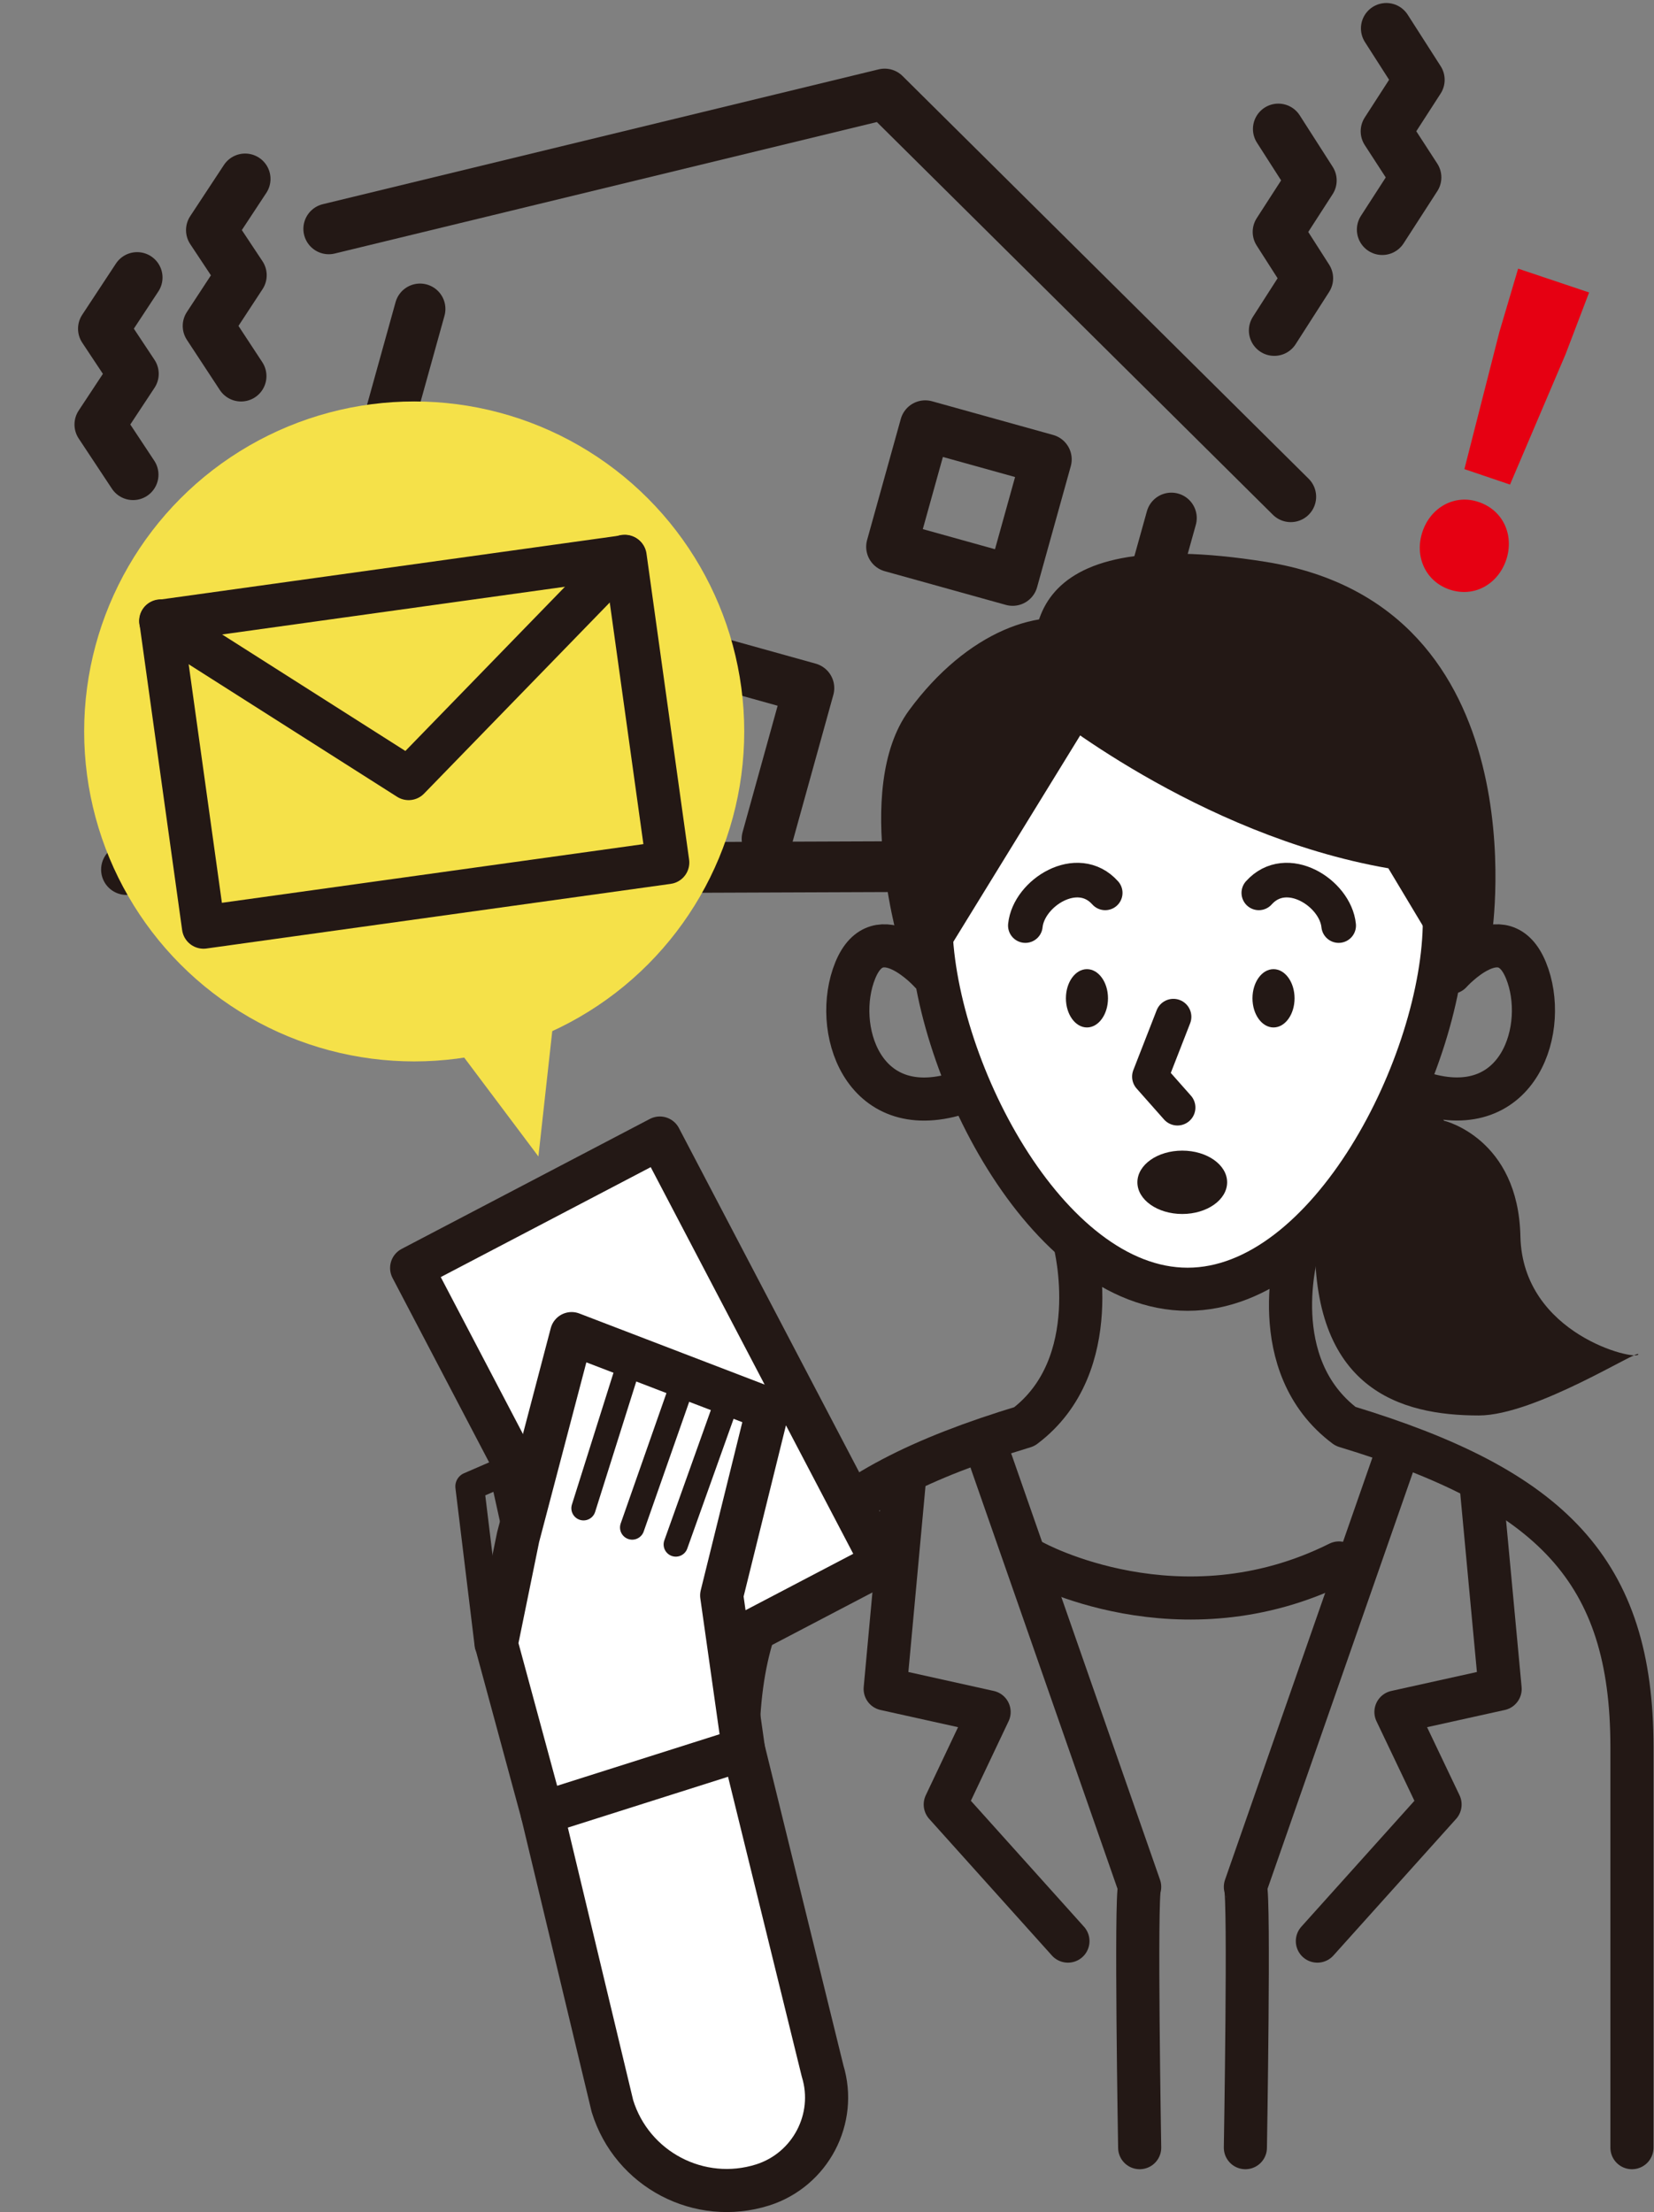
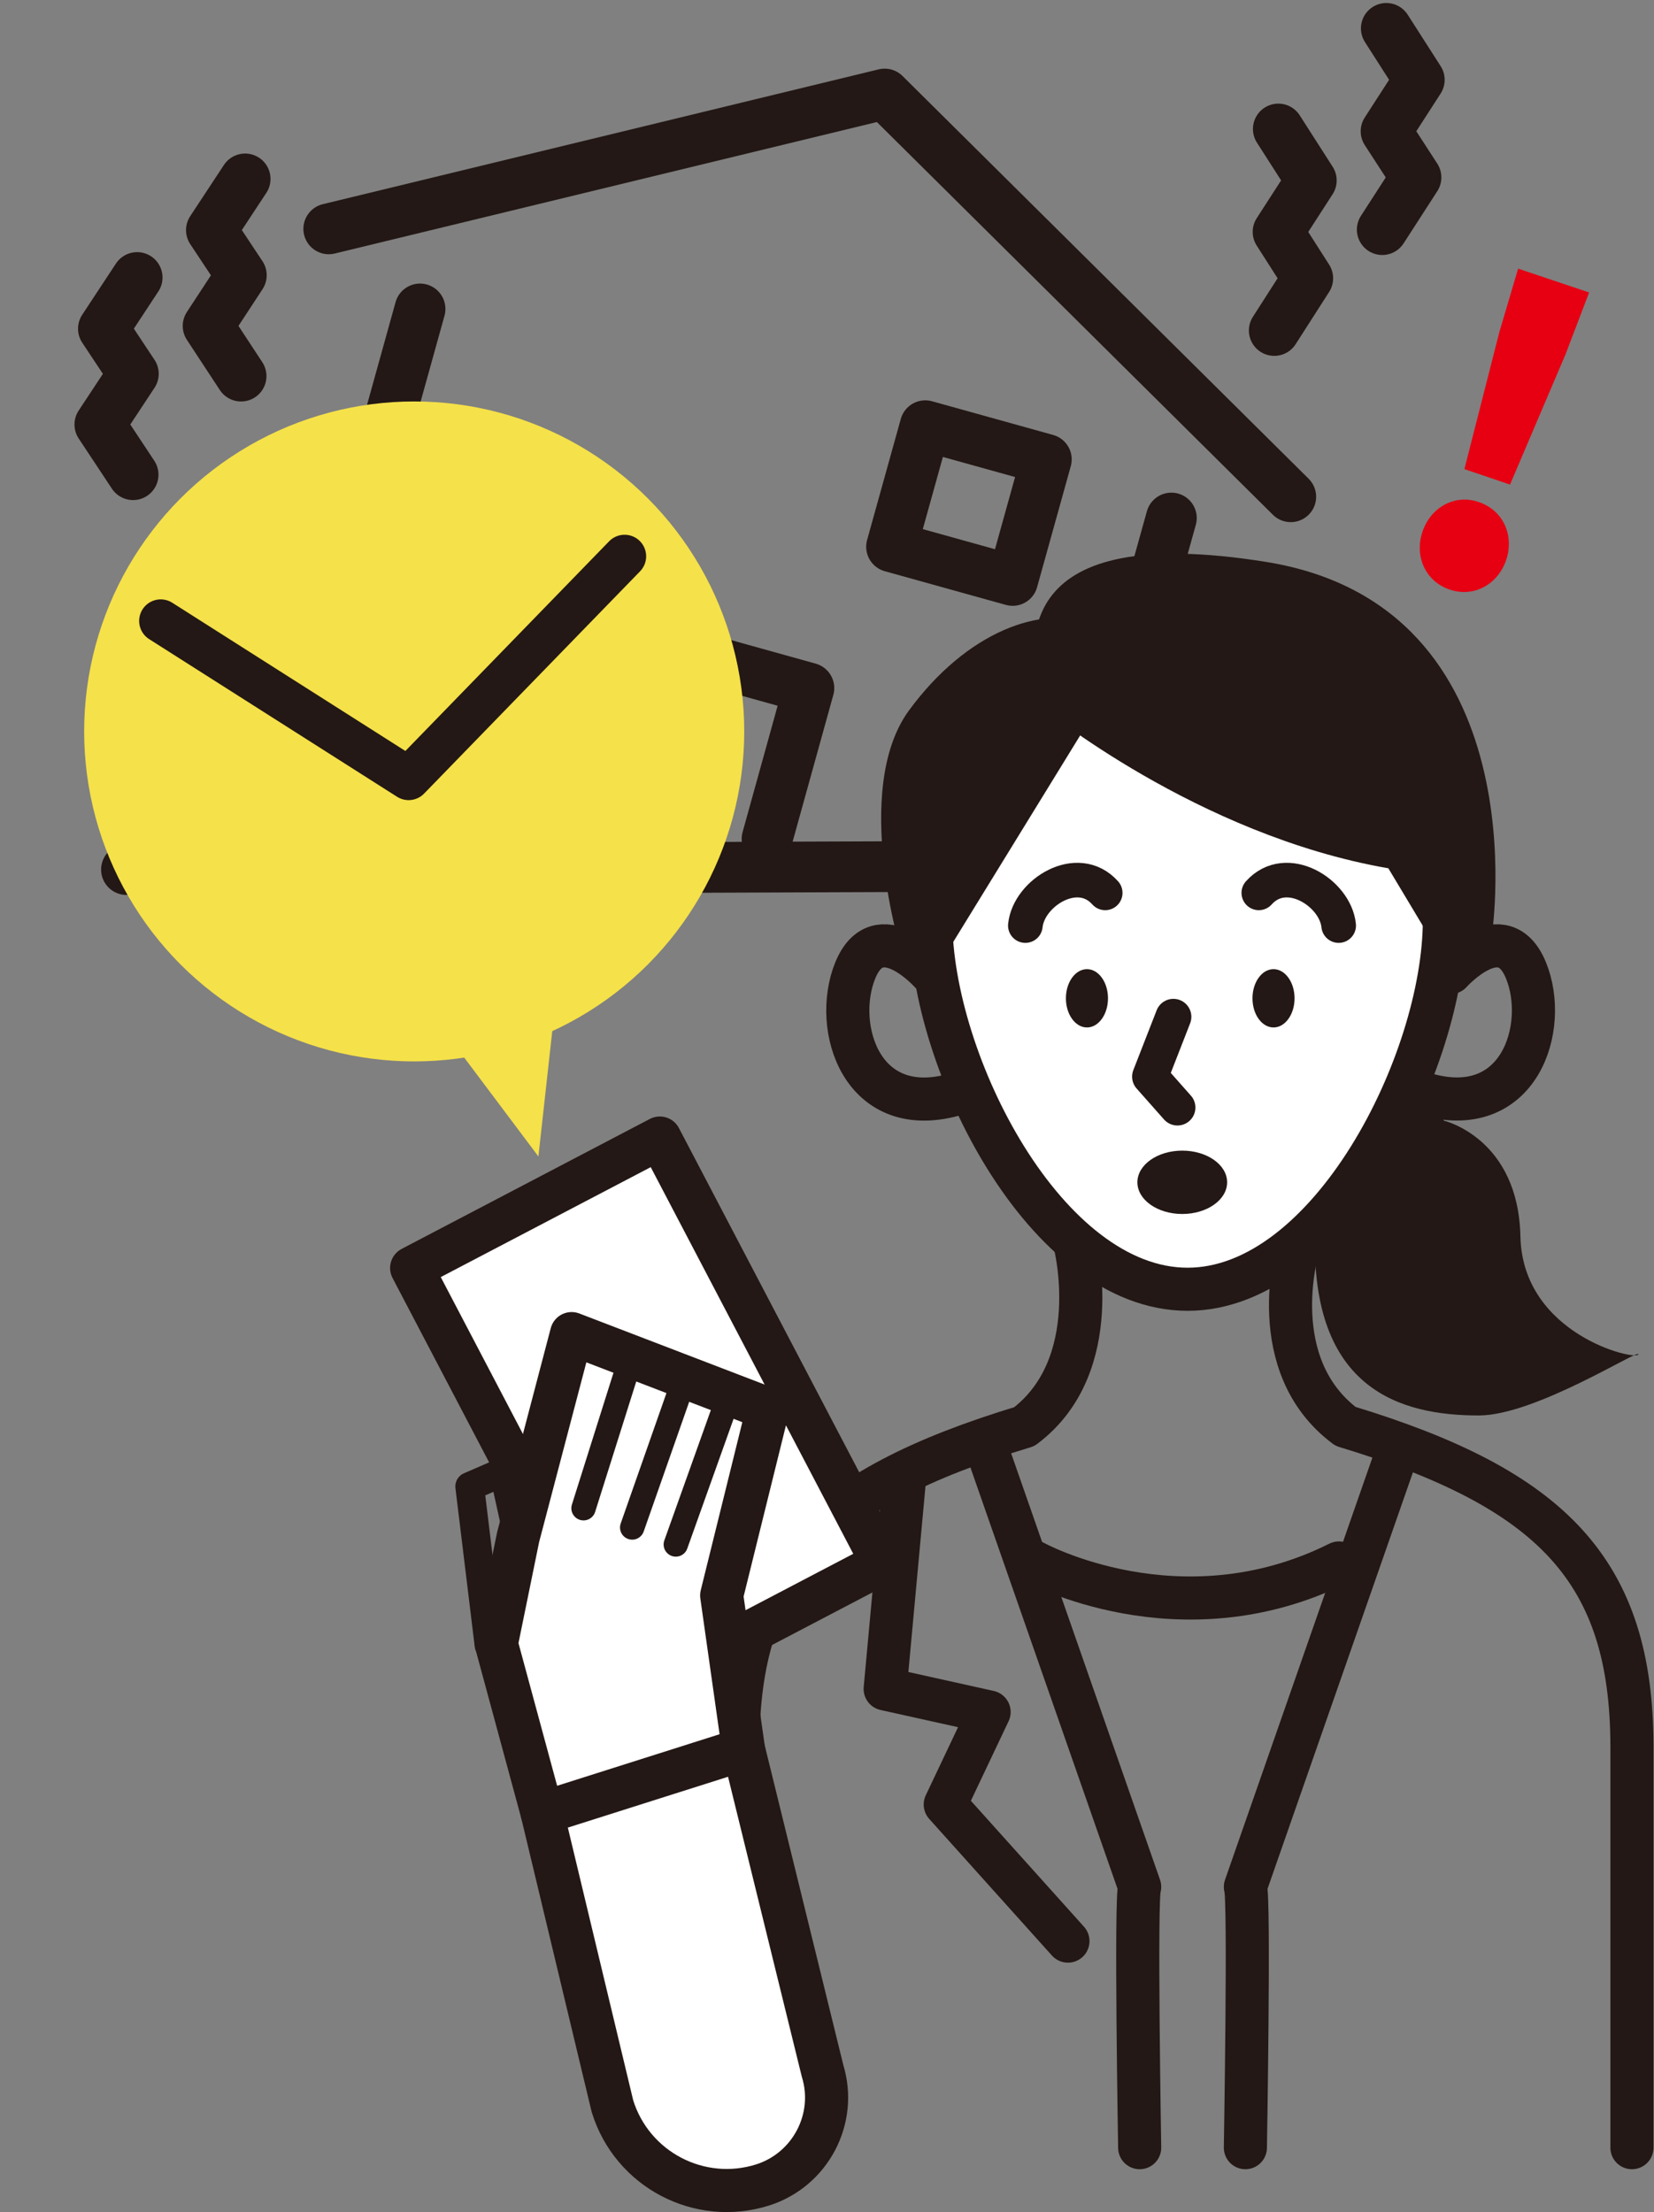
<svg xmlns="http://www.w3.org/2000/svg" version="1.1" id="レイヤー1" x="0px" y="0px" viewBox="0 0 652.5 872.8" style="enable-background:new 0 0 652.5 872.8;" xml:space="preserve">
  <rect x="0" y="0" width="652.5" height="872.8" fill="#808080" stroke="none" />
  <style type="text/css">
	.st0{fill:none;stroke:#231815;stroke-width:20.028;stroke-linecap:round;stroke-linejoin:round;stroke-miterlimit:10;}
	.st1{fill:none;stroke:#3E3234;stroke-width:13.529;stroke-linecap:round;stroke-linejoin:round;stroke-miterlimit:10;}
	.st2{fill:none;stroke:#231815;stroke-width:17.008;stroke-linecap:round;stroke-linejoin:round;stroke-miterlimit:10;}
	.st3{fill:#231815;}
	.st4{fill:#FFFFFF;stroke:#231815;stroke-width:17.008;stroke-linecap:round;stroke-linejoin:round;stroke-miterlimit:10;}
	.st5{fill:none;stroke:#231815;stroke-width:14.173;stroke-linecap:round;stroke-linejoin:round;stroke-miterlimit:10;}
	.st6{fill:none;stroke:#231815;stroke-width:13.656;stroke-linecap:round;stroke-linejoin:round;stroke-miterlimit:10;}
	.st7{fill:#F5E149;}
	.st8{fill:none;stroke:#231815;stroke-width:9.607;stroke-linecap:round;stroke-linejoin:round;stroke-miterlimit:10;}
	.st9{fill:none;stroke:#231815;stroke-width:11.339;stroke-linecap:round;stroke-linejoin:round;stroke-miterlimit:10;}
	.st10{fill:#E60012;}
</style>
  <g>
    <g>
      <line class="st0" x1="49.9" y1="343.1" x2="550.3" y2="341.2" />
      <rect x="357.6" y="173.6" transform="matrix(0.268 -0.963 0.963 0.268 88.703 513.579)" class="st0" width="49.6" height="49.6" />
      <g>
        <g>
          <line class="st1" x1="462.1" y1="204.4" x2="426.8" y2="331" />
          <line class="st1" x1="165.7" y1="121.9" x2="107.6" y2="331" />
        </g>
        <g>
          <line class="st0" x1="462.1" y1="204.4" x2="426.8" y2="331" />
          <line class="st0" x1="165.7" y1="121.9" x2="107.6" y2="331" />
        </g>
      </g>
      <polyline class="st0" points="509.2,196 349,37.1 129.7,90.3   " />
      <polyline class="st0" points="231.8,331 253.4,253.2 319.1,271.5 302.6,331   " />
      <polyline class="st0" points="504.3,50.9 517.3,71.2 504.2,91.5 515.9,109.8 502.7,130.4   " />
      <polyline class="st0" points="546.9,11.2 559.9,31.5 546.8,51.8 558.6,70 545.3,90.6   " />
      <polyline class="st0" points="95.1,148.4 82.1,128.6 95.2,108.6 83.4,90.8 96.7,70.6   " />
      <polyline class="st0" points="52.5,187.3 39.4,167.5 52.6,147.5 40.8,129.7 54.1,109.5   " />
    </g>
    <g>
      <line class="st2" x1="49.9" y1="343.1" x2="550.3" y2="341.2" />
      <rect x="357.6" y="173.6" transform="matrix(0.268 -0.963 0.963 0.268 88.703 513.579)" class="st2" width="49.6" height="49.6" />
      <g>
        <g>
          <line class="st2" x1="462.1" y1="204.4" x2="426.8" y2="331" />
          <line class="st2" x1="165.7" y1="121.9" x2="107.6" y2="331" />
        </g>
        <g>
          <line class="st2" x1="462.1" y1="204.4" x2="426.8" y2="331" />
          <line class="st2" x1="165.7" y1="121.9" x2="107.6" y2="331" />
        </g>
        <g>
          <line class="st2" x1="462.1" y1="204.4" x2="426.8" y2="331" />
          <line class="st2" x1="165.7" y1="121.9" x2="107.6" y2="331" />
        </g>
      </g>
      <polyline class="st2" points="509.2,196 349,37.1 129.7,90.3   " />
      <polyline class="st2" points="231.8,331 253.4,253.2 319.1,271.5 302.6,331   " />
      <polyline class="st2" points="504.3,50.9 517.3,71.2 504.2,91.5 515.9,109.8 502.7,130.4   " />
      <polyline class="st2" points="546.9,11.2 559.9,31.5 546.8,51.8 558.6,70 545.3,90.6   " />
      <polyline class="st2" points="95.1,148.4 82.1,128.6 95.2,108.6 83.4,90.8 96.7,70.6   " />
      <polyline class="st2" points="52.5,187.3 39.4,167.5 52.6,147.5 40.8,129.7 54.1,109.5   " />
    </g>
  </g>
  <path class="st3" d="M569.7,442.2c0,0,29.3,6.9,30.1,45.7c0.9,38.8,45.7,49.1,46.5,46.5c0.9-2.6-40.5,24.1-62.9,24.1  c-31,0-66.3-10.3-64.6-71.5S556.7,425,569.7,442.2z" />
  <g>
    <path class="st4" d="M569.8,363.1c0,56-45.4,145.6-101.3,145.6c-56,0-101.3-89.6-101.3-145.6c0-56,45.4-101.3,101.3-101.3   C524.4,261.7,569.8,307.1,569.8,363.1z" />
    <path class="st2" d="M424,490.5c0,0,12.5,48.1-19.9,72.4c-81.5,24.7-113,56.9-113,126.5l-11.8,148.9" />
    <path class="st2" d="M511.9,493c0,0-13.5,45.6,18.9,69.8c81.5,24.7,113,56.9,113,126.5v158.1" />
    <path class="st2" d="M367.1,383.7c0,0-20.6-23.1-29.7-0.8c-9.1,22.3,2.5,60.2,40.4,48.6" />
    <path class="st2" d="M561.6,431.5c37.9,11.5,49.5-26.4,40.4-48.6c-9.1-22.3-29.7,0.8-29.7,0.8" />
    <ellipse class="st3" cx="428.8" cy="393.9" rx="8.3" ry="11.5" />
    <ellipse class="st3" cx="502.4" cy="393.9" rx="8.3" ry="11.5" />
    <polyline class="st5" points="462.9,401.2 453.7,424.8 464.5,437  " />
  </g>
  <path class="st6" d="M404.5,365.2c1.3-12.9,20.6-25.1,31.5-12.9" />
  <path class="st6" d="M528.1,365.2c-1.3-12.9-20.6-25.1-31.5-12.9" />
  <path class="st2" d="M549.8,576.9l-58.5,167.6c1.7,3.4,0,102.9,0,102.9" />
-   <polyline class="st2" points="584.3,586 591.8,666.4 550.7,675.5 568.1,712 519.7,765.9 " />
  <path class="st2" d="M391.1,576.9l58.5,167.6c-1.7,3.4,0,102.9,0,102.9" />
  <polyline class="st2" points="356.6,586 349.2,666.4 390.2,675.5 372.9,712 421.3,765.9 " />
  <path class="st2" d="M407.7,616.2c0,0,57.7,31.9,120.5,0.5" />
  <path class="st3" d="M410.7,278.8c0,0,61.4,50.7,137,63.8l17.5,29.2l23.4-3.4c0,0,19.5-129.2-89.2-146.7  C399.5,205.7,404.4,253,410.7,278.8z" />
  <path class="st3" d="M432.2,280.3l-59,96h-17.5c0,0-20-64.8,2.9-96s52.6-41.9,72.6-34.1C451.2,254,432.2,280.3,432.2,280.3z" />
  <ellipse class="st3" cx="466.4" cy="466.5" rx="17.7" ry="12.5" />
  <rect x="199.8" y="464" transform="matrix(0.886 -0.464 0.464 0.886 -229.923 181.914)" class="st4" width="110.5" height="189.2" />
  <circle class="st7" cx="163.4" cy="288.6" r="130.2" />
  <polygon class="st7" points="161.6,388.6 212.4,456.3 220.8,380.3 " />
  <polyline class="st4" points="293.3,690.2 284.7,629.5 302.9,555.9 225.5,526.2 204.4,606.5 195.8,648.6 213.9,715.4 " />
  <path class="st4" d="M300.9,862.1L300.9,862.1c-25,7.9-51.6-6.1-59.3-31.1l-27.7-115.6l79.4-25.2l31.2,126.9  C330.3,836,319.7,856.1,300.9,862.1z" />
  <line class="st8" x1="246.5" y1="543.4" x2="230.2" y2="595.1" />
  <line class="st8" x1="267.5" y1="551.1" x2="249.4" y2="602.7" />
  <line class="st8" x1="285.7" y1="555.9" x2="266.6" y2="609.4" />
  <polyline class="st9" points="192.9,649 185.3,586.5 198.7,580.7 204.4,606.5 " />
  <g>
-     <rect x="70.9" y="231.7" transform="matrix(0.991 -0.138 0.138 0.991 -38.76 25.286)" class="st2" width="184.8" height="121.8" />
    <polyline class="st2" points="63.4,245 161.2,307.2 246.4,219.5  " />
  </g>
  <g>
    <path class="st10" d="M1888.3,3.3l10.6-35.8l40,13.5l-13.3,34.9l-31.3,73.6l-25.7-8.7L1888.3,3.3z M1844.8,115.9   c4.6-13.6,18.2-21.3,31.8-16.7c13.9,4.7,20,19,15.4,32.6c-4.7,13.9-18.2,21.5-32.1,16.8C1846.3,144.1,1840.1,129.8,1844.8,115.9z" />
  </g>
  <g>
    <path class="st10" d="M591.5,131l7.4-25l28,9.4l-9.3,24.4l-21.9,51.4l-18-6.1L591.5,131z M561.2,209.7c3.2-9.5,12.7-14.9,22.2-11.6   c9.7,3.3,14,13.2,10.8,22.8c-3.3,9.7-12.7,15-22.4,11.7C562.2,229.3,557.9,219.3,561.2,209.7z" />
  </g>
</svg>